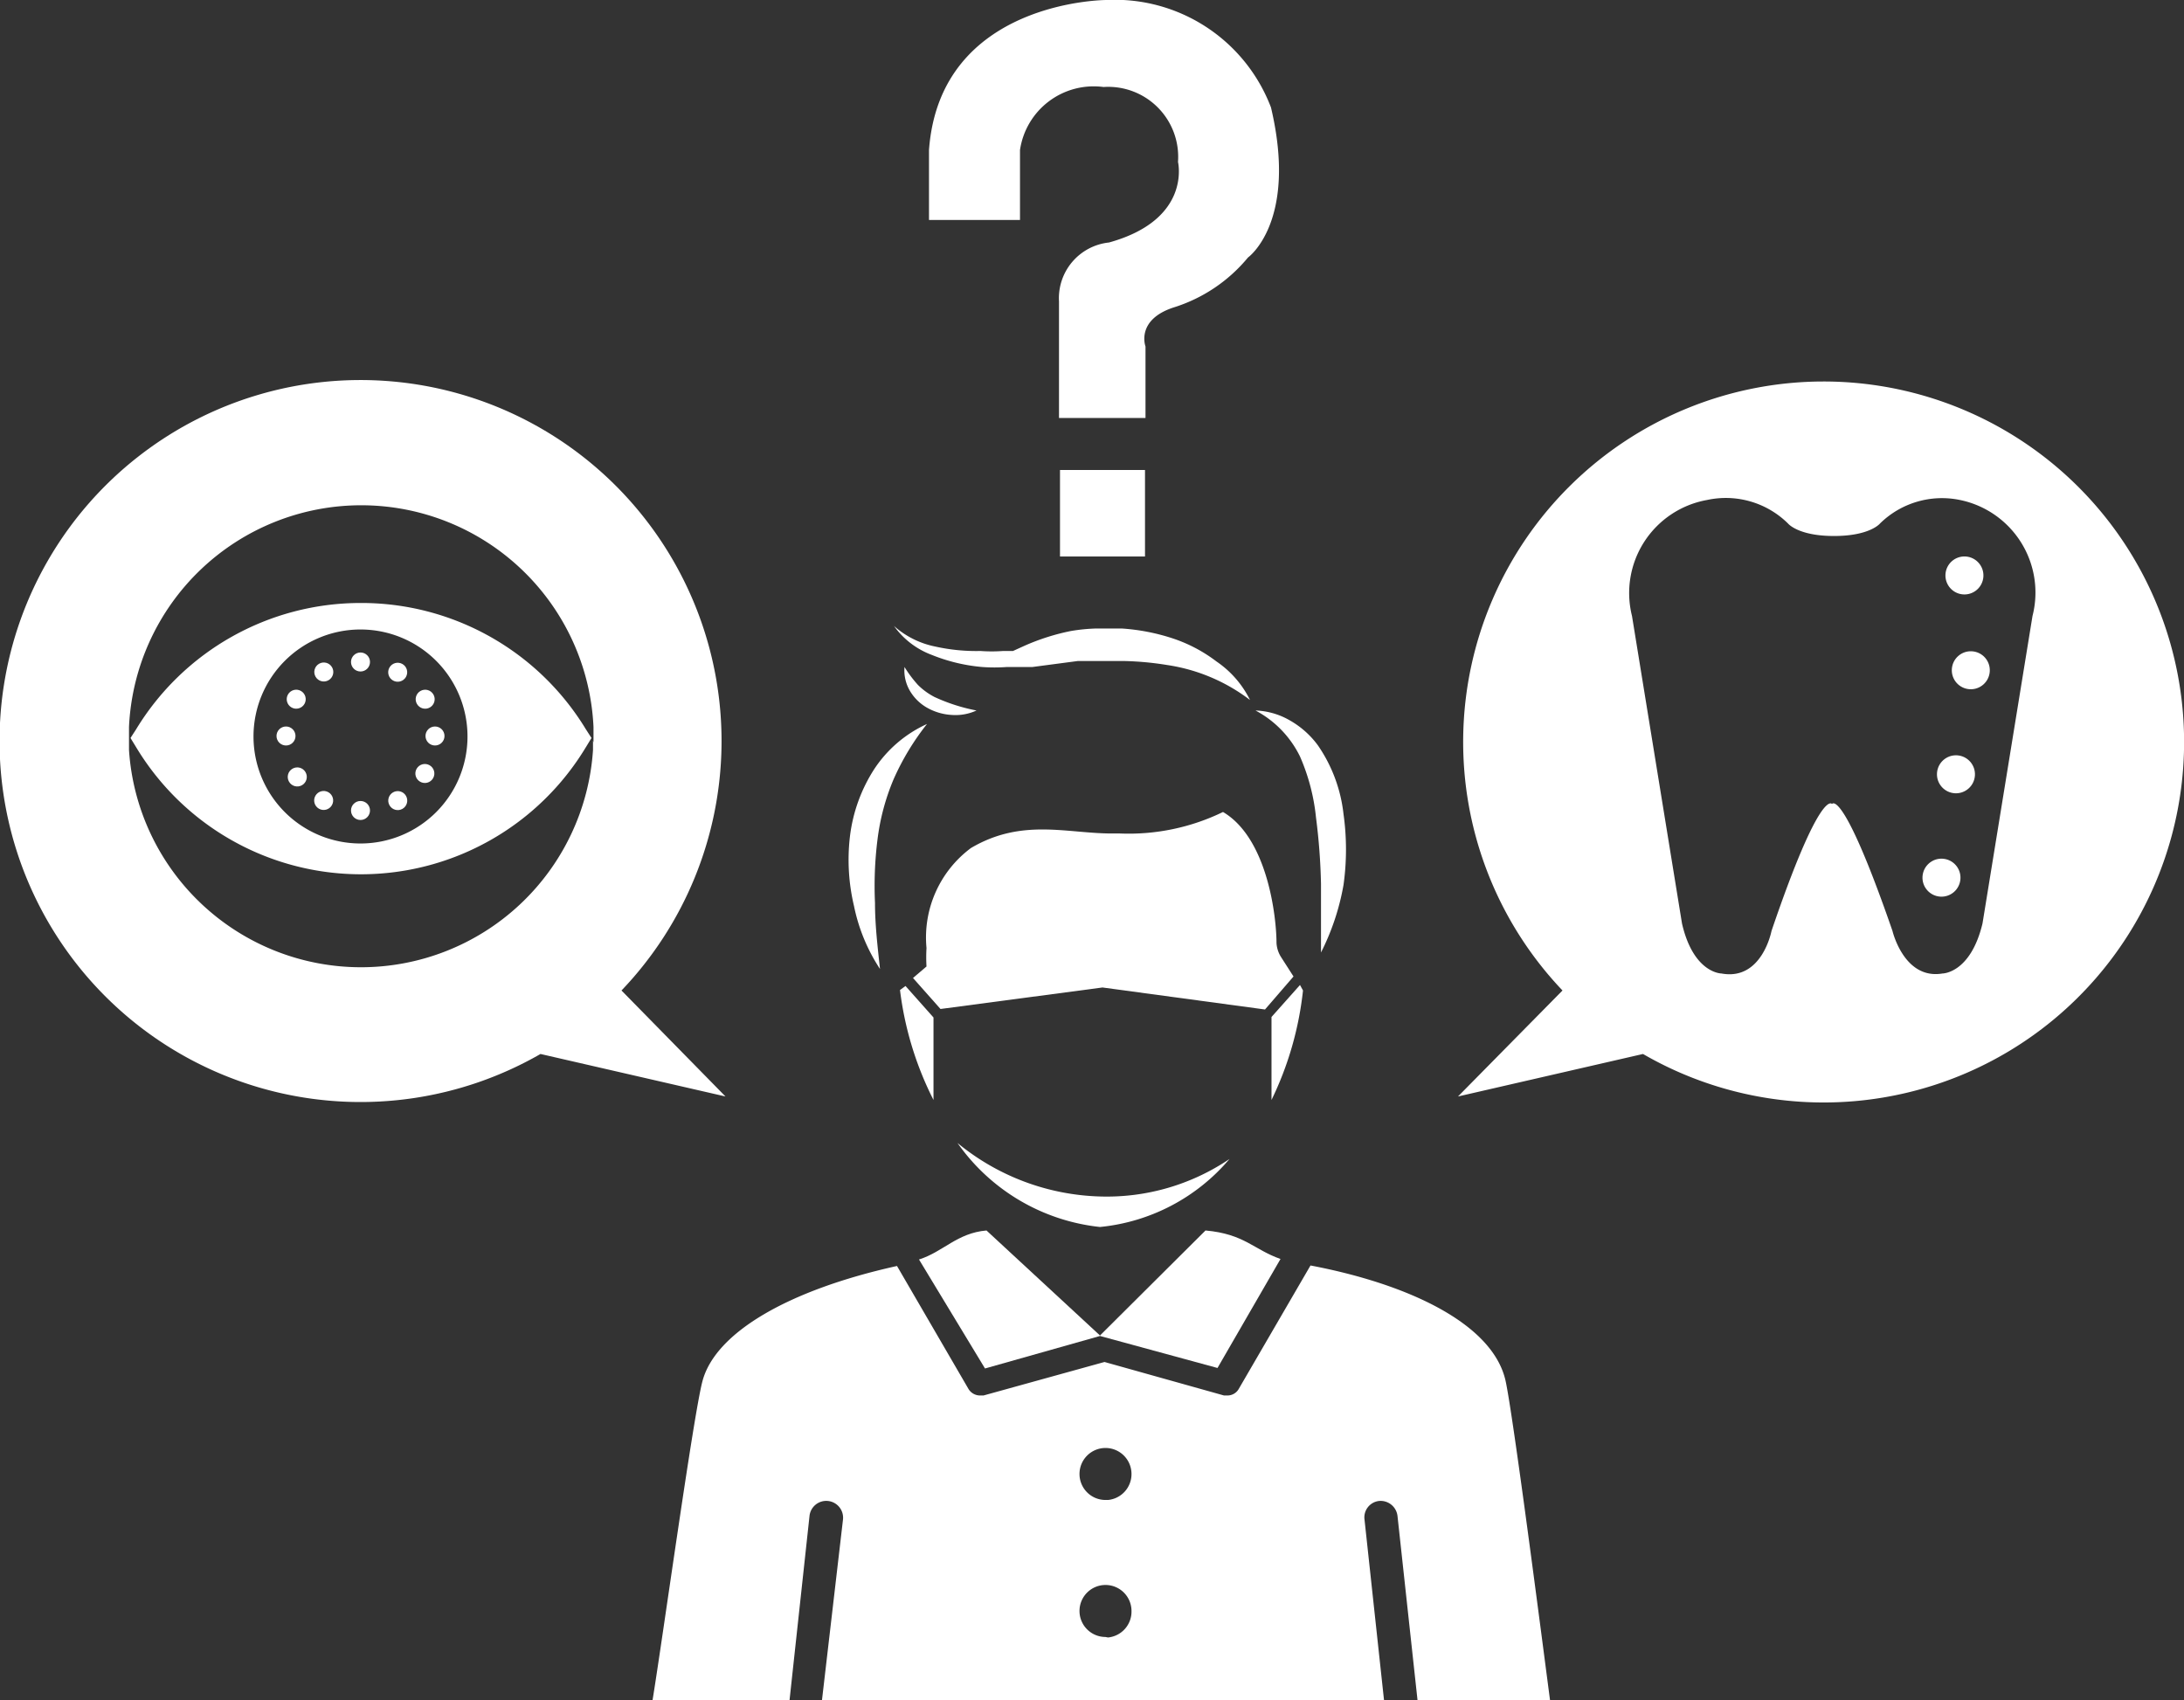
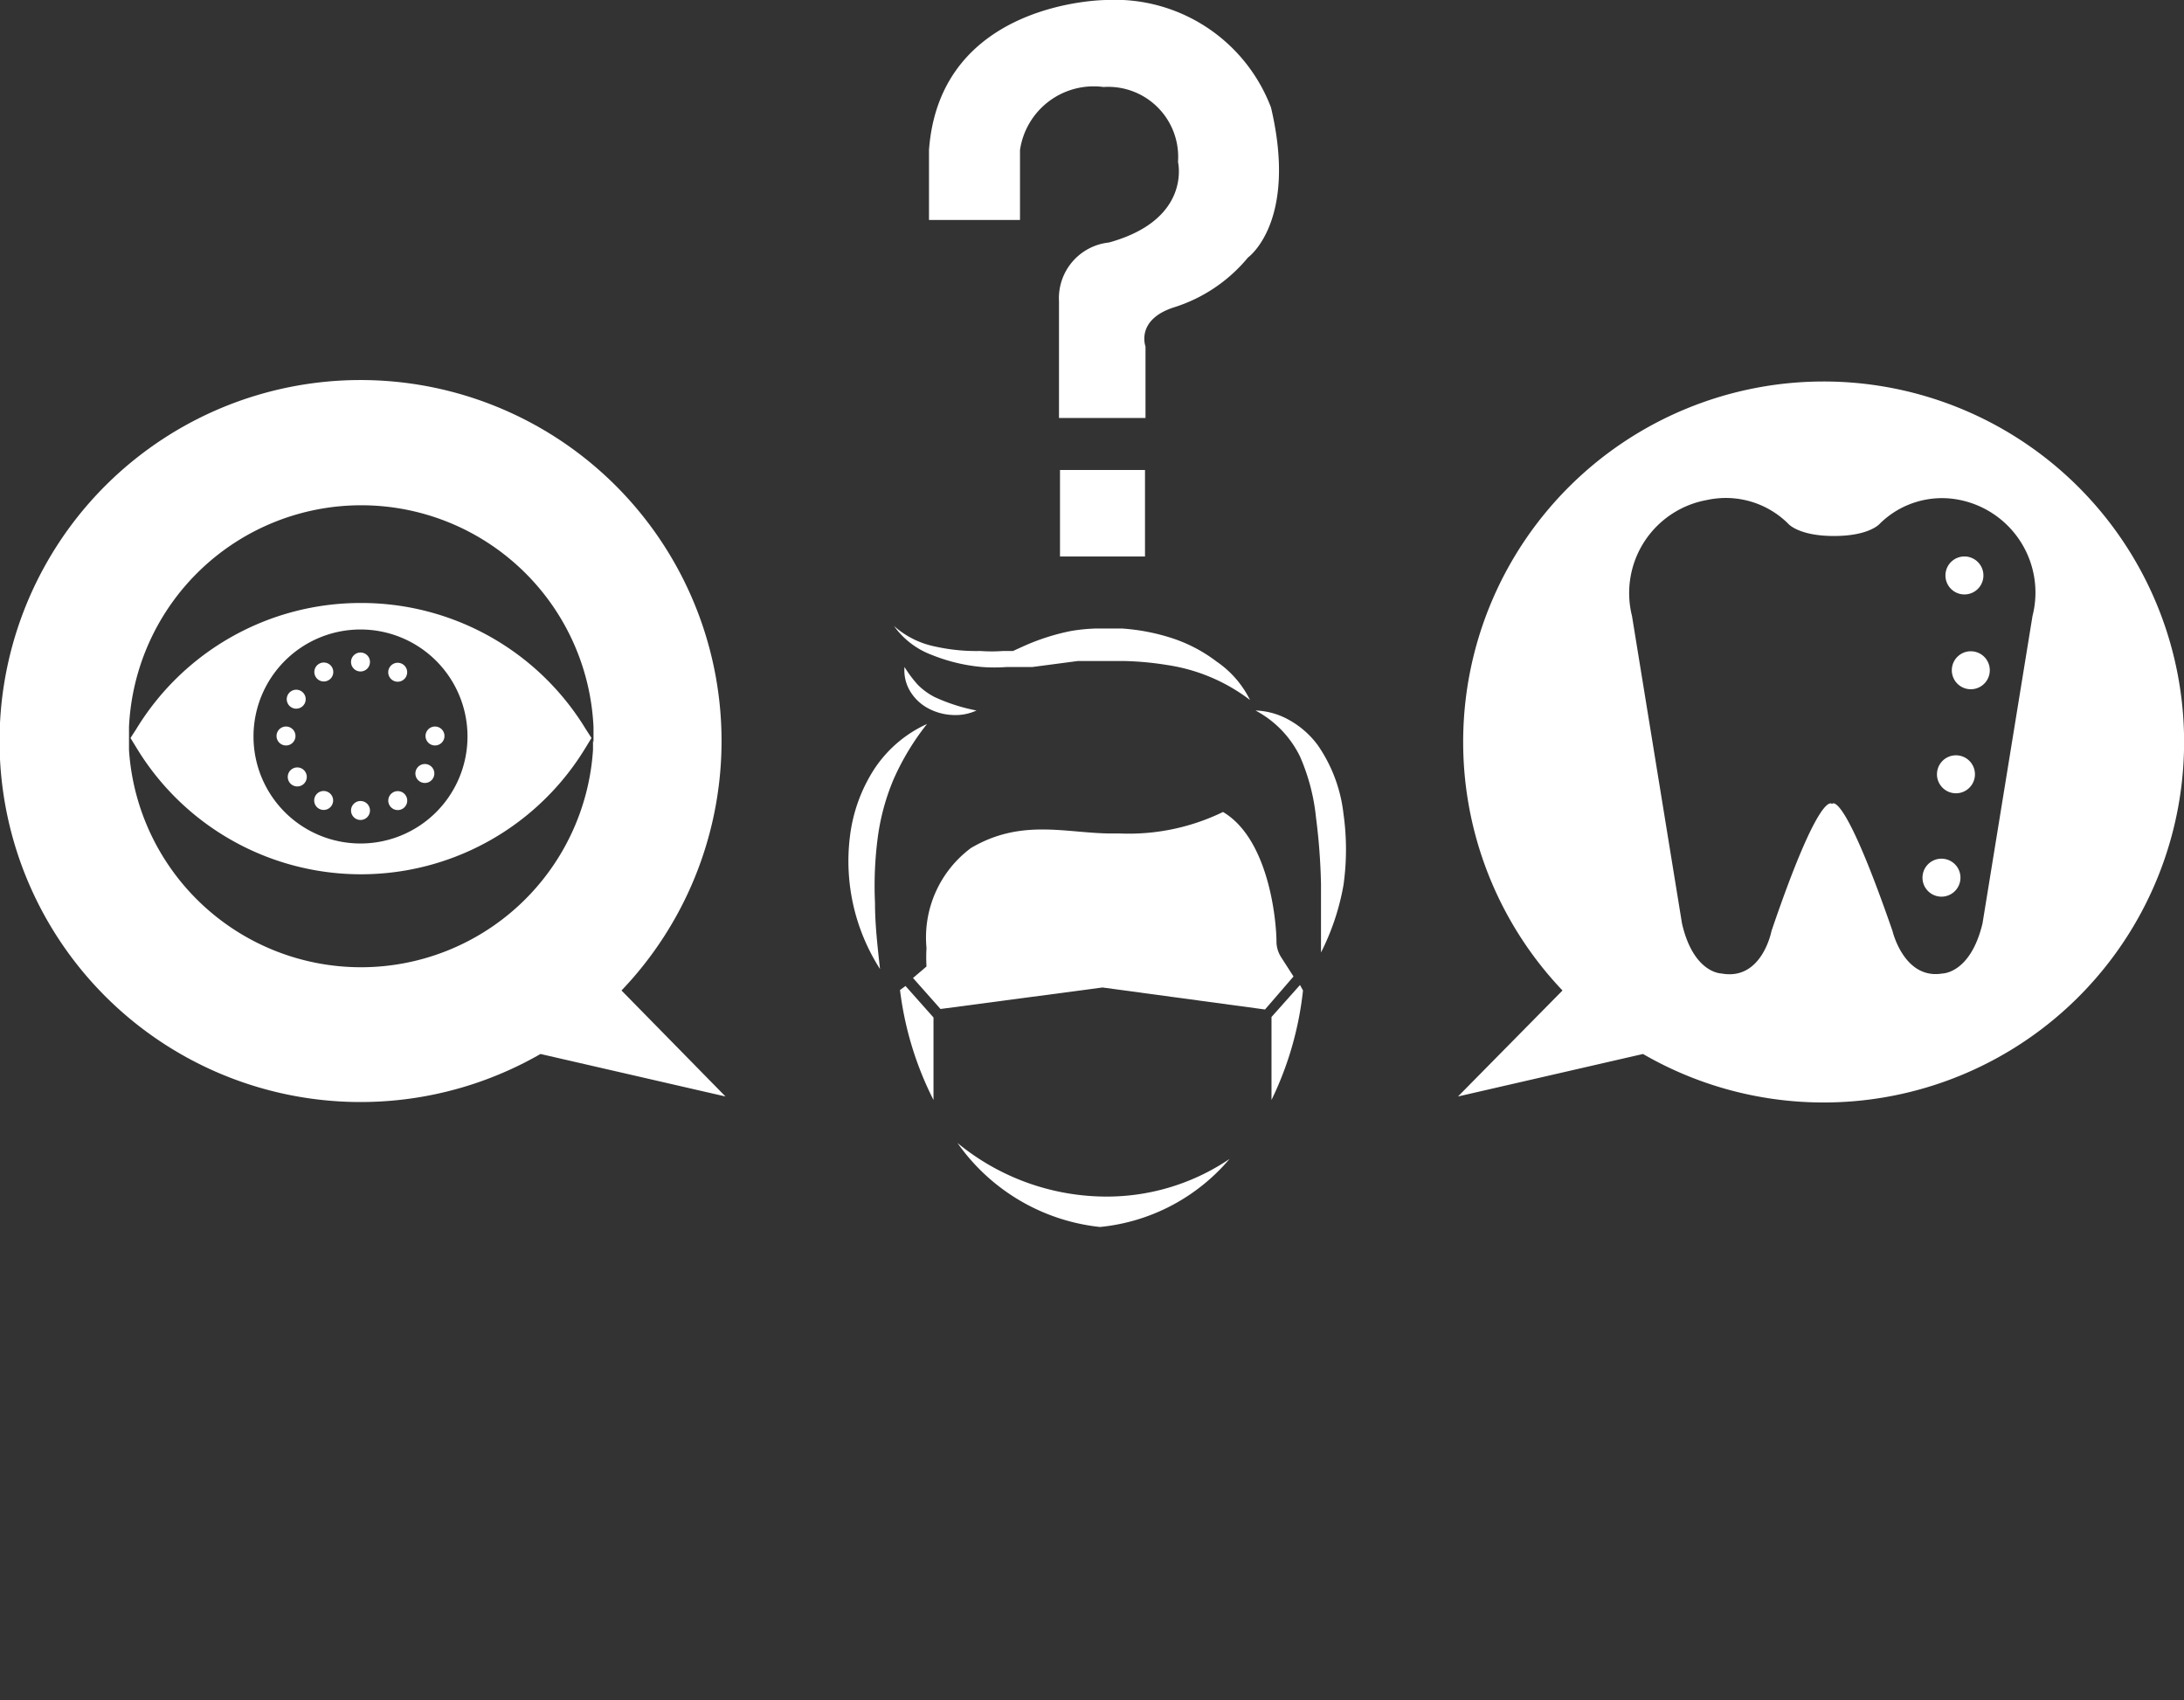
<svg xmlns="http://www.w3.org/2000/svg" viewBox="0 0 43.68 34">
  <rect x="0" y="0" width="43.68" height="34" fill="#333333" stroke="none" />
  <defs>
    <style>.a{fill:#fff;}</style>
  </defs>
  <title>home-menu09</title>
  <circle class="a" cx="5.92" cy="13.98" r="0.19" transform="translate(-9.14 12.1) rotate(-59.92)" />
  <circle class="a" cx="7.21" cy="16.21" r="0.19" />
  <circle class="a" cx="6.47" cy="16.01" r="0.19" transform="translate(-10.62 13.56) rotate(-59.84)" />
  <circle class="a" cx="6.47" cy="13.44" r="0.19" transform="translate(-5.85 5.04) rotate(-30.02)" />
  <circle class="a" cx="5.72" cy="14.72" r="0.19" />
  <circle class="a" cx="5.92" cy="15.47" r="0.19" transform="matrix(0.87, -0.5, 0.5, 0.87, -6.94, 5.04)" />
-   <circle class="a" cx="8.5" cy="13.98" r="0.19" transform="translate(-5.86 6.15) rotate(-30.09)" />
  <circle class="a" cx="7.21" cy="13.24" r="0.19" />
  <path class="a" d="M7.21,12.06a5.25,5.25,0,0,0-4.49,2.53l-.11.17.11.18a5.25,5.25,0,0,0,9,0l.11-.18-.11-.17A5.25,5.25,0,0,0,7.21,12.06Zm0,4.81a2.14,2.14,0,1,1,2.14-2.14A2.14,2.14,0,0,1,7.21,16.87Z" />
  <circle class="a" cx="7.95" cy="16.01" r="0.19" transform="translate(-6.94 6.13) rotate(-30.03)" />
  <path class="a" d="M12.43,19.81a7.22,7.22,0,1,0-1.62,1.27l3.7.85Zm-.57-5h0V15a4.65,4.65,0,0,1-9.28,0v-.15h0v-.31a4.65,4.65,0,0,1,9.29,0v.31Z" />
  <circle class="a" cx="8.7" cy="14.72" r="0.19" />
  <circle class="a" cx="8.5" cy="15.47" r="0.19" transform="translate(-9.15 15.09) rotate(-59.98)" />
  <circle class="a" cx="7.95" cy="13.44" r="0.19" transform="translate(-7.66 13.64) rotate(-60.11)" />
  <circle class="a" cx="38.83" cy="17.56" r="0.38" transform="translate(18.82 55.18) rotate(-86.33)" />
  <circle class="a" cx="39.12" cy="15.48" r="0.38" transform="translate(21.22 53.56) rotate(-86.41)" />
  <circle class="a" cx="39.29" cy="11.51" r="0.38" transform="translate(25.2 49.95) rotate(-86.2)" />
  <circle class="a" cx="39.42" cy="13.4" r="0.38" transform="translate(23.48 51.87) rotate(-86.27)" />
  <path class="a" d="M36.47,7.63a7.21,7.21,0,0,0-5.22,12.18l-2.09,2.12,3.7-.85A7.21,7.21,0,1,0,36.47,7.63Zm4.18,4.69-1,6.15c-.24,1-.8,1-.8,1-.77.13-1-.85-1-.85-1-2.89-1.21-2.54-1.21-2.54s-.23-.34-1.21,2.54c0,0-.19,1-1,.85,0,0-.56,0-.79-1l-1-6.15A1.89,1.89,0,0,1,34.14,10a1.77,1.77,0,0,1,1.62.47s.2.25.92.25.92-.25.92-.25A1.77,1.77,0,0,1,39.2,10,1.89,1.89,0,0,1,40.65,12.32Z" />
  <path class="a" d="M18.58,3V4.4H20.4V3a1.49,1.49,0,0,1,1.67-1.26,1.4,1.4,0,0,1,1.49,1.5s.28,1.15-1.38,1.61a1.12,1.12,0,0,0-1,1.18V8.36h1.73V6.93s-.2-.53.56-.78a3.14,3.14,0,0,0,1.49-1s1-.71.46-3A3.34,3.34,0,0,0,22.13,0S18.8,0,18.58,3Z" />
  <rect class="a" x="21.2" y="9.4" width="1.7" height="1.73" />
  <path class="a" d="M18.67,20.35l-.56-.63L18,19.8A6.63,6.63,0,0,0,18.67,22Z" />
  <path class="a" d="M18.26,19.56l.55.62,3.24-.43,3.25.44.57-.66-.25-.39a.59.59,0,0,1-.09-.28c0-.5-.17-2.09-1.07-2.62a4.31,4.31,0,0,1-2.06.43h-.16c-.91,0-1.8-.31-2.82.29a2.23,2.23,0,0,0-.89,2,3.16,3.16,0,0,0,0,.37Z" />
  <path class="a" d="M25.43,20.34V22a6.63,6.63,0,0,0,.63-2.19L26,19.7Z" />
  <path class="a" d="M22,23.93a4.69,4.69,0,0,1-2.85-1.07,4,4,0,0,0,2.85,1.68,3.89,3.89,0,0,0,2.59-1.36A4.38,4.38,0,0,1,22,23.93Z" />
-   <path class="a" d="M19.7,27.37,22,26.72l2.35.64,1.26-2.18c-.54-.19-.72-.5-1.5-.57L22,26.71l-2.27-2.1c-.59.05-.87.43-1.35.58Z" />
-   <path class="a" d="M30.11,27.61c-.26-1.14-1.95-1.93-3.9-2.3v0l-1.43,2.46a.26.26,0,0,1-.23.14h-.07l-2.39-.67-2.42.67h-.07a.27.27,0,0,1-.23-.13l-1.43-2.46,0,0c-2.17.48-3.63,1.33-3.89,2.3-.18.67-.8,5.17-1,6.39h2.74l.4-3.69a.33.33,0,0,1,.67.07L16.44,34H27.68l-.39-3.61a.33.33,0,0,1,.29-.37.34.34,0,0,1,.37.3l.4,3.68H31C30.84,32.78,30.26,28.28,30.11,27.61Zm-8,5.13a.52.52,0,1,1,.52-.52A.52.52,0,0,1,22.16,32.75Zm0-2.74a.52.52,0,1,1,.52-.52A.52.52,0,0,1,22.16,30Z" />
-   <path class="a" d="M18.54,14.48a5.08,5.08,0,0,0-.67,1.11,4.52,4.52,0,0,0-.32,1.2,7.45,7.45,0,0,0-.05,1.27c0,.43.05.86.1,1.32a3.59,3.59,0,0,1-.52-1.26A4,4,0,0,1,17,16.72a3.18,3.18,0,0,1,.48-1.33A2.5,2.5,0,0,1,18.54,14.48Z" />
+   <path class="a" d="M18.54,14.48a5.08,5.08,0,0,0-.67,1.11,4.52,4.52,0,0,0-.32,1.2,7.45,7.45,0,0,0-.05,1.27c0,.43.05.86.1,1.32A4,4,0,0,1,17,16.72a3.18,3.18,0,0,1,.48-1.33A2.5,2.5,0,0,1,18.54,14.48Z" />
  <path class="a" d="M25,14a3.6,3.6,0,0,0-1.66-.7,6.19,6.19,0,0,0-.88-.08H22l-.44,0-.91.12-.24,0-.27,0a3.35,3.35,0,0,1-.5,0,3.49,3.49,0,0,1-1-.24,1.63,1.63,0,0,1-.76-.58,1.76,1.76,0,0,0,.82.41,3.78,3.78,0,0,0,.91.09,3.1,3.1,0,0,0,.45,0l.2,0,.22-.1a4.43,4.43,0,0,1,.94-.3,3.65,3.65,0,0,1,.51-.05c.16,0,.34,0,.5,0a4.12,4.12,0,0,1,1,.19,3,3,0,0,1,.9.47A2,2,0,0,1,25,14Z" />
  <path class="a" d="M26.42,19.05l0-1.37a12.26,12.26,0,0,0-.1-1.33A4.06,4.06,0,0,0,26,15.13a2.07,2.07,0,0,0-.89-.92,1.47,1.47,0,0,1,.69.2,1.79,1.79,0,0,1,.56.5,3,3,0,0,1,.51,1.37,5.1,5.1,0,0,1,0,1.42A4.83,4.83,0,0,1,26.42,19.05Z" />
  <path class="a" d="M19.53,14.21a1,1,0,0,1-.48.09,1.13,1.13,0,0,1-.48-.13.93.93,0,0,1-.37-.35.81.81,0,0,1-.11-.48,2.44,2.44,0,0,0,.27.36,1.35,1.35,0,0,0,.33.24A3.62,3.62,0,0,0,19.53,14.21Z" />
</svg>